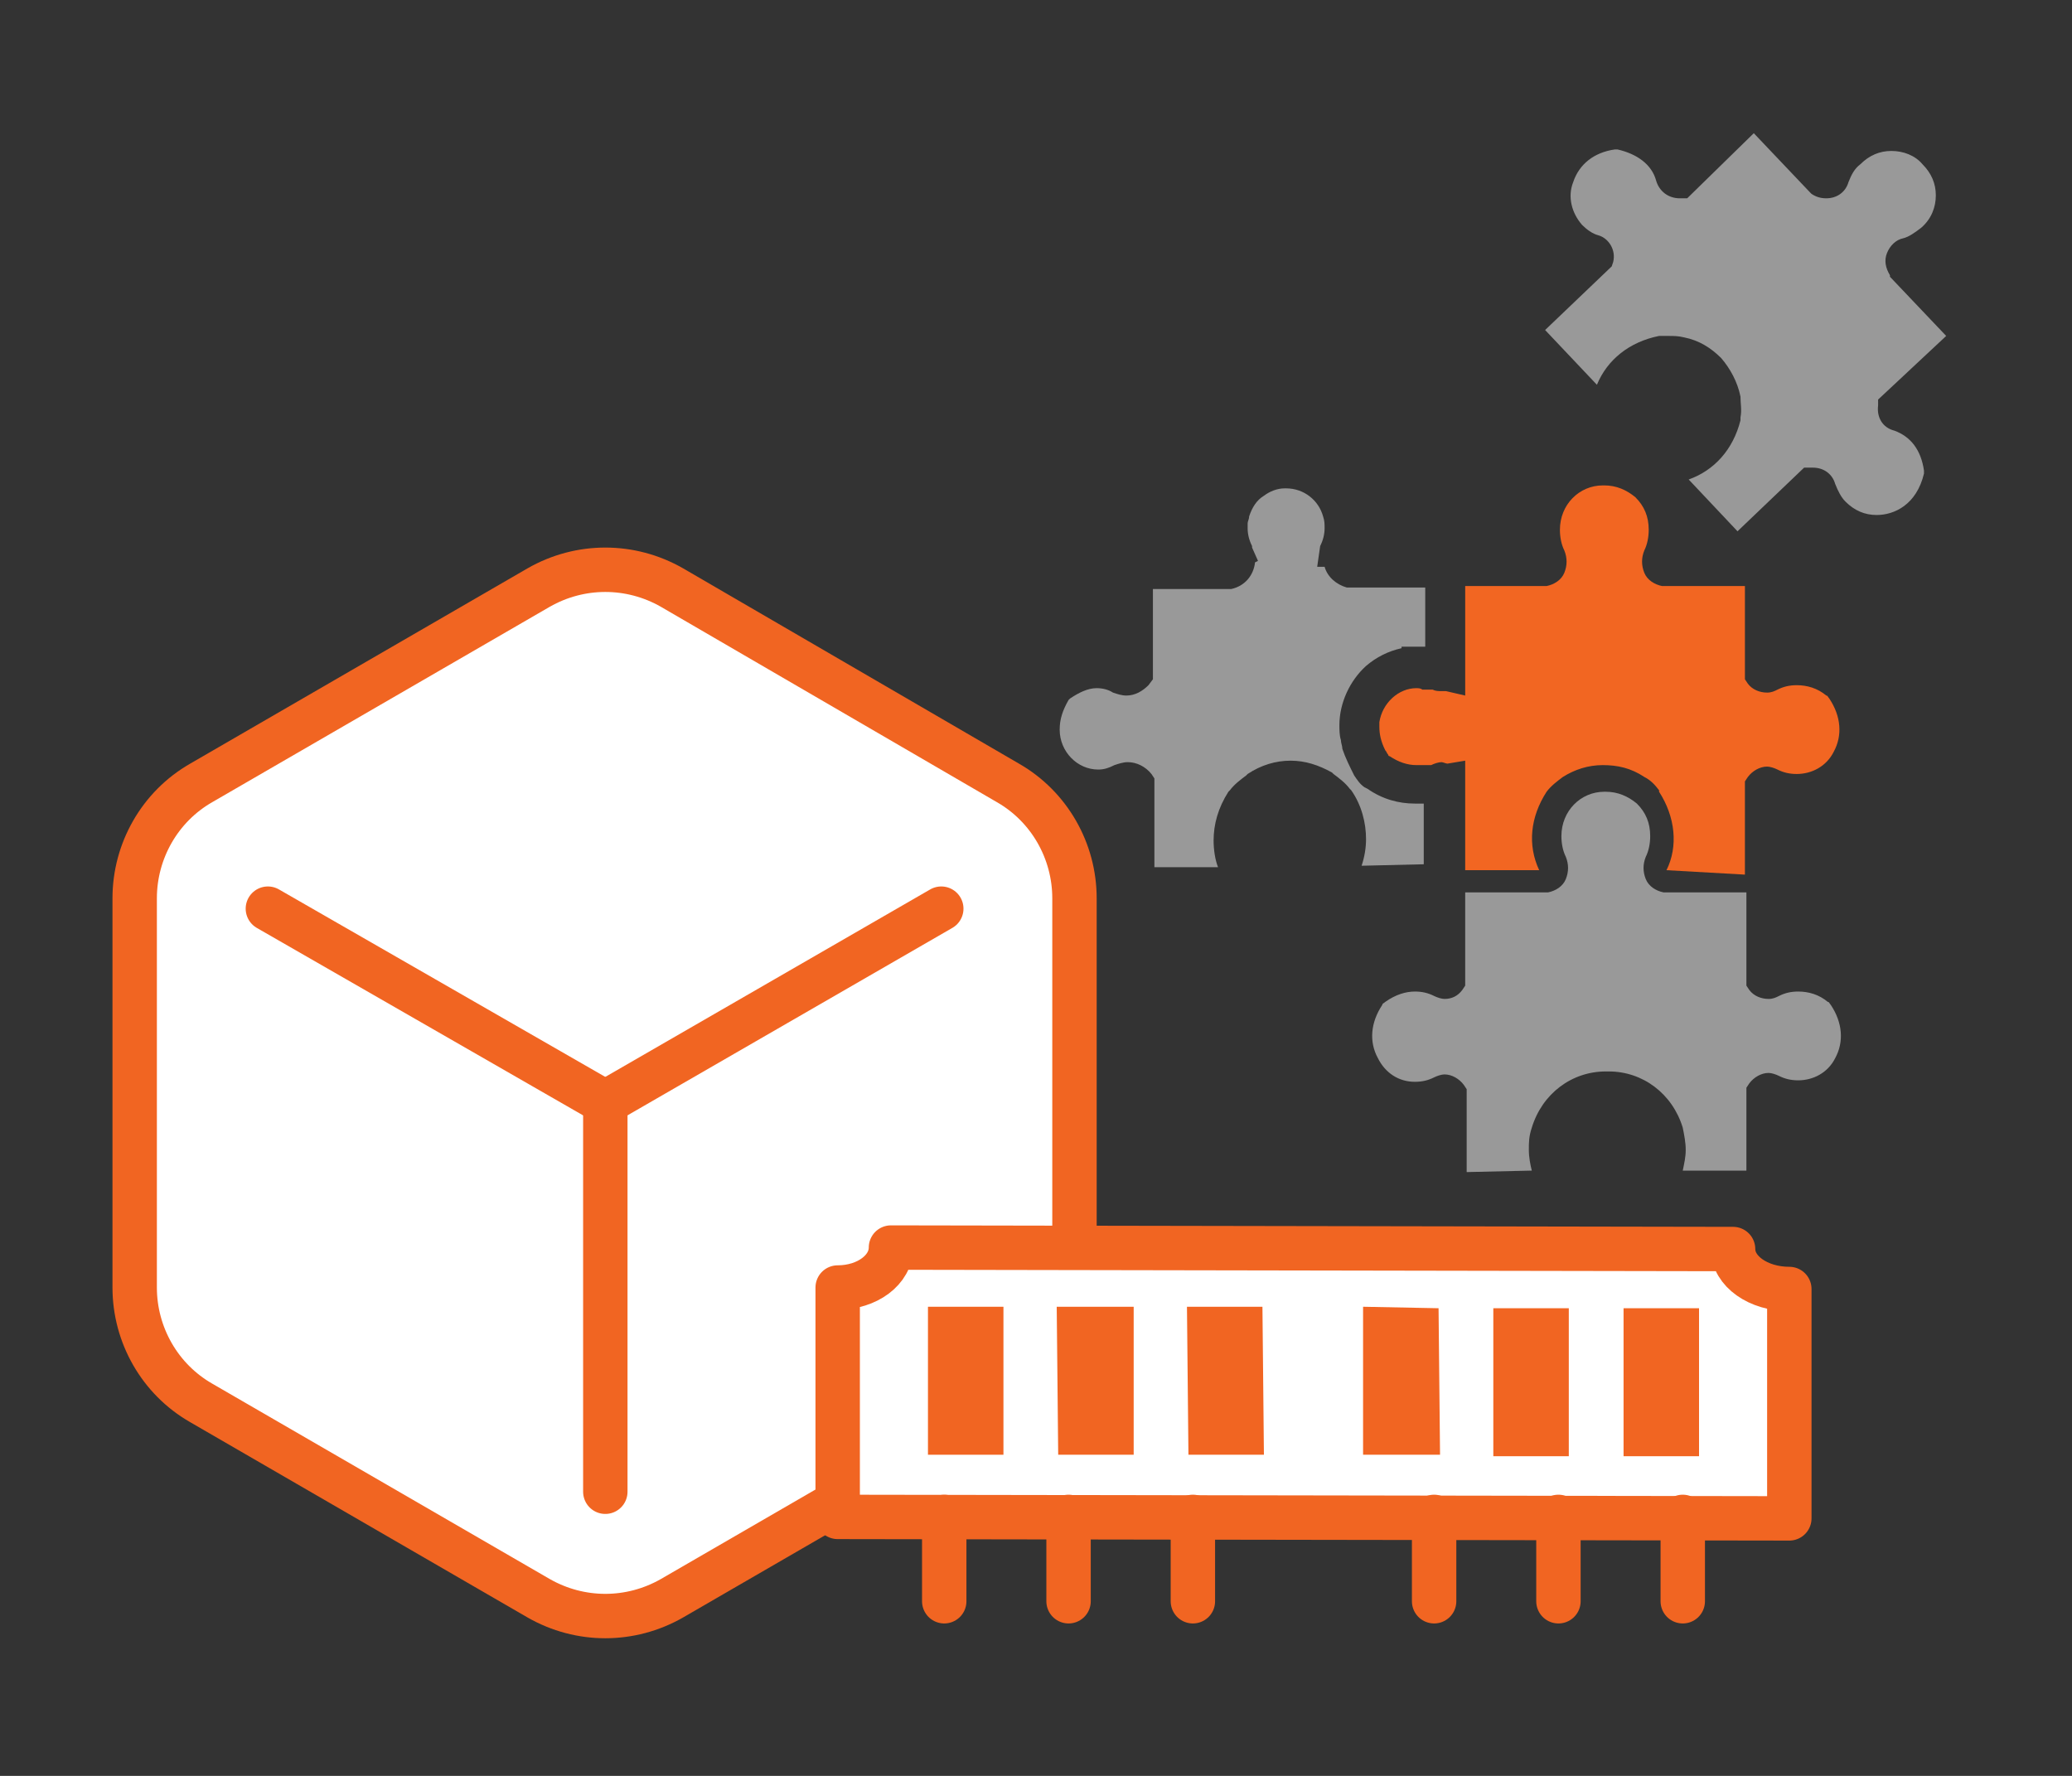
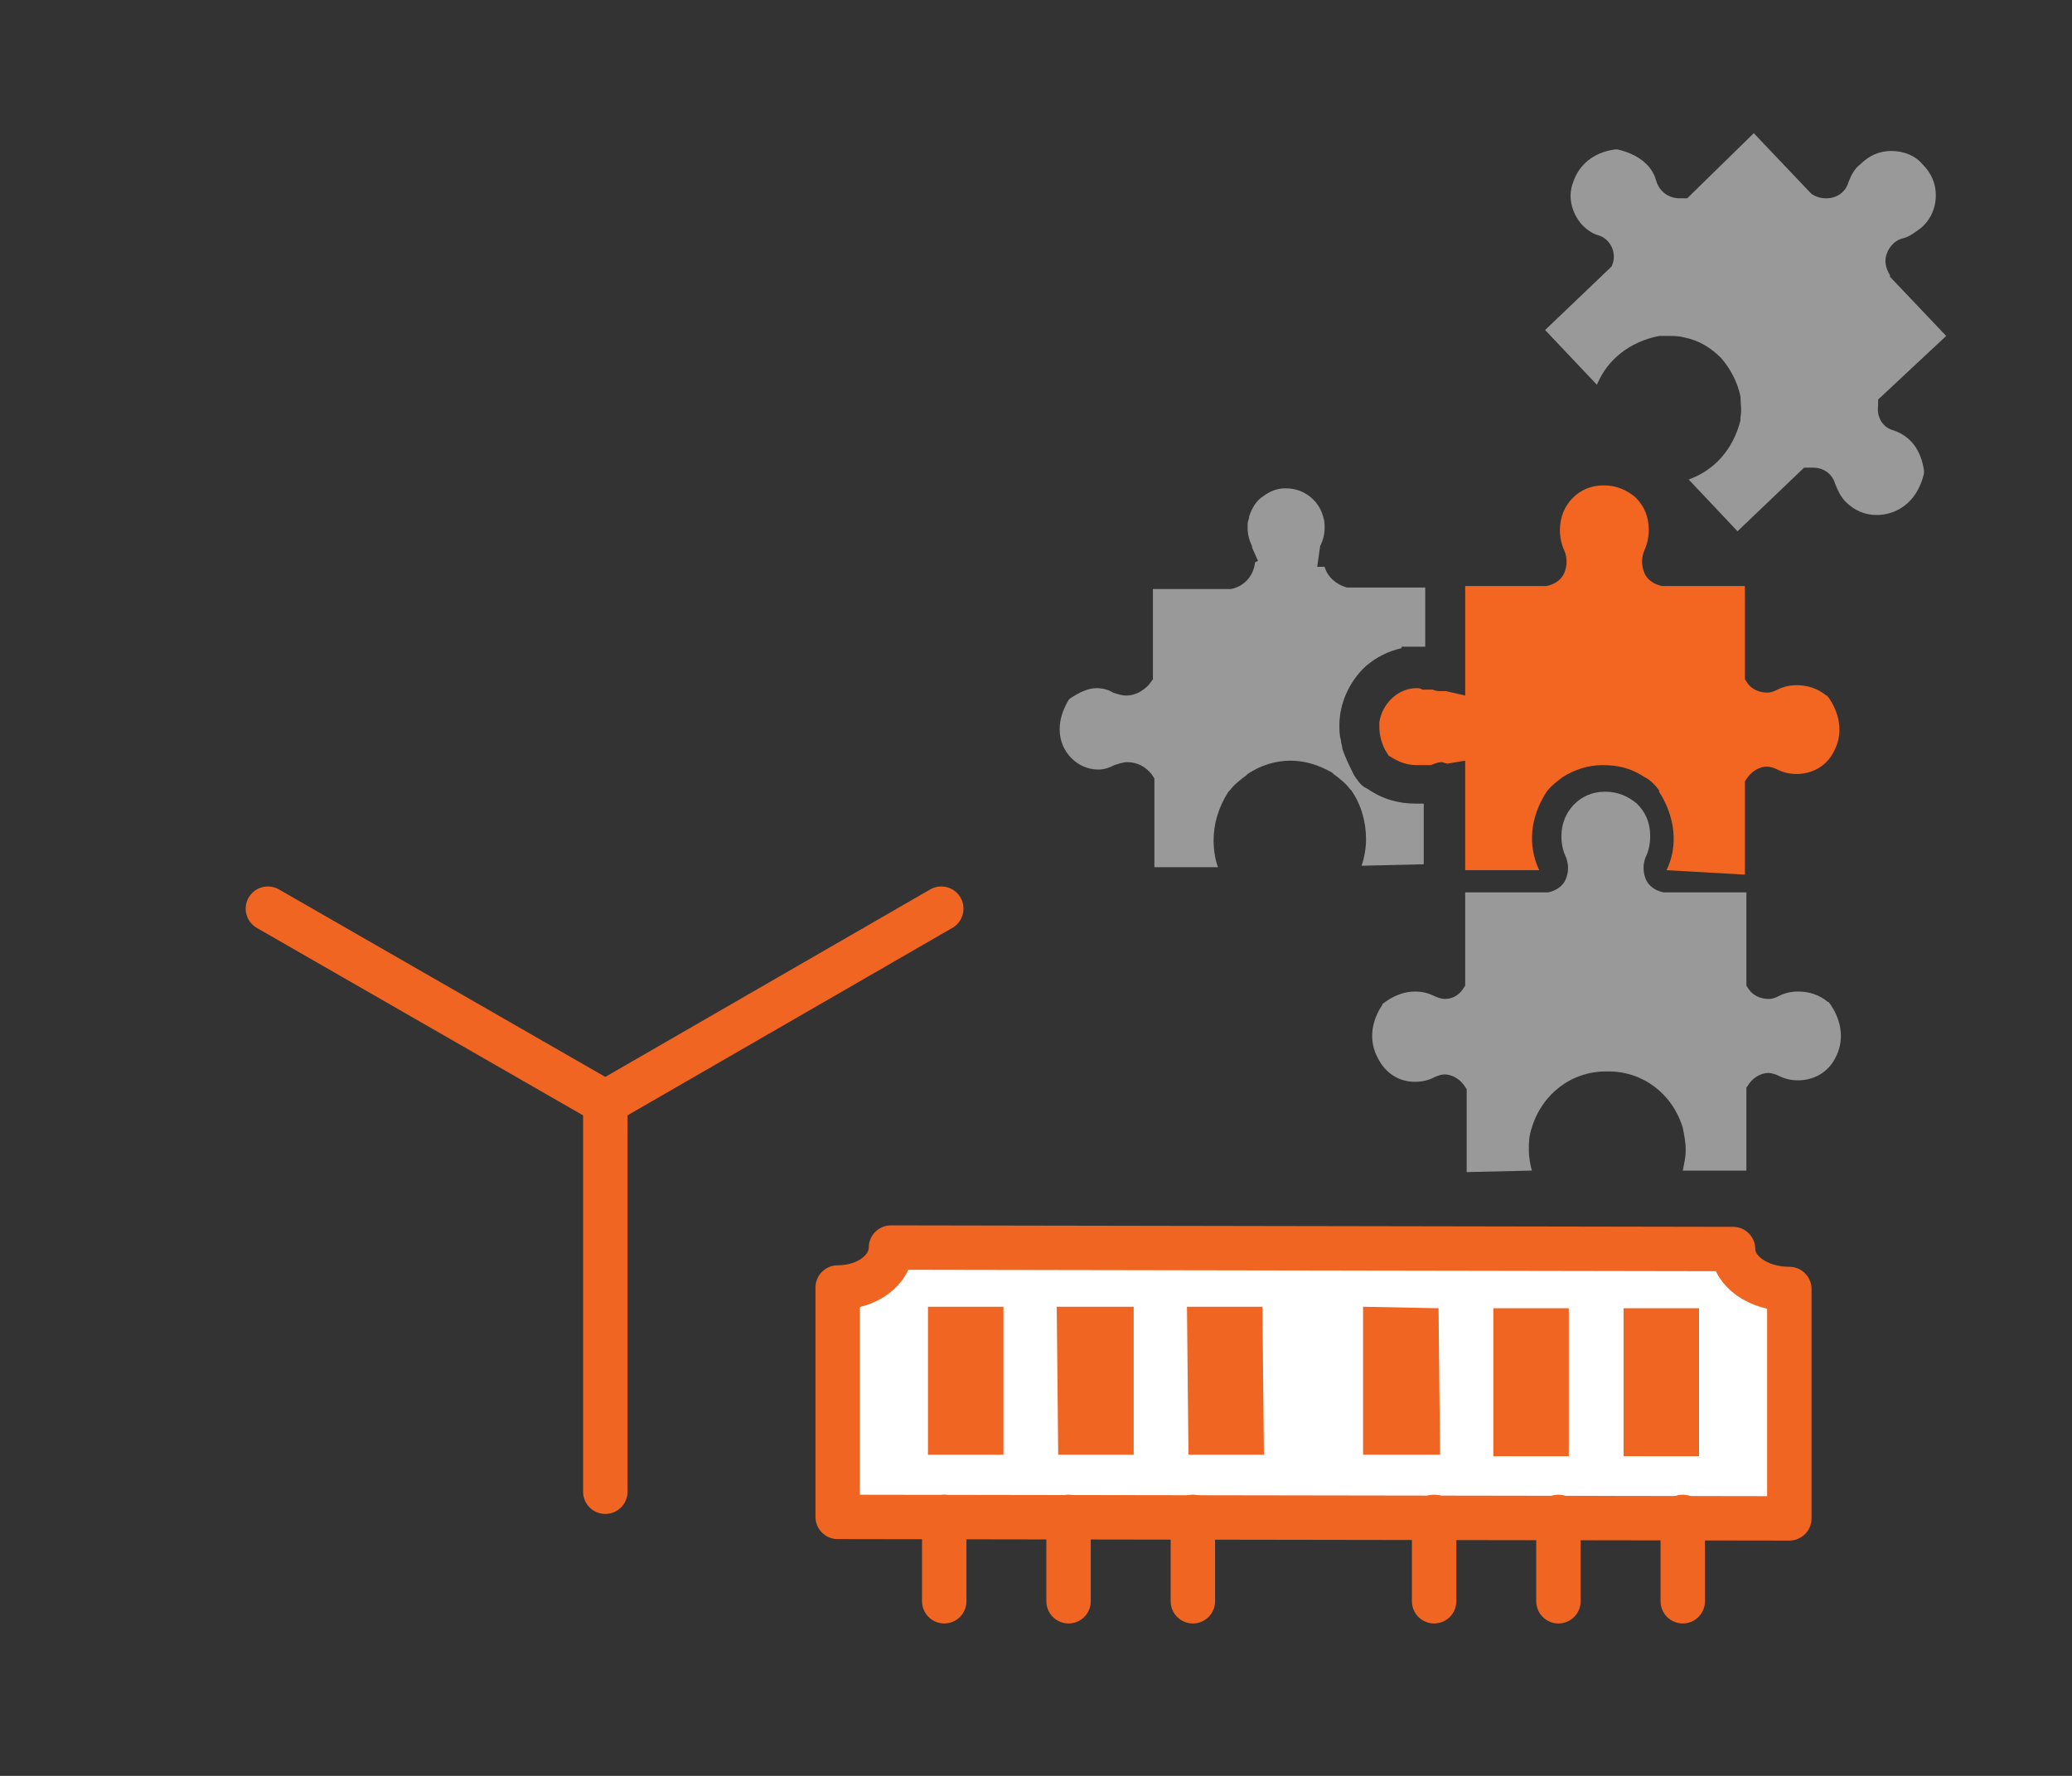
<svg xmlns="http://www.w3.org/2000/svg" version="1.1" id="Layer_1" x="0px" y="0px" viewBox="0 0 140 120" style="enable-background:new 0 0 140 120;" xml:space="preserve">
  <rect x="0" y="0" width="140" height="120" fill="#333333" stroke="none" />
  <style type="text/css">
	.st0{fill:#999999;}
	.st1{fill:#FFFFFF;stroke:#F16522;stroke-width:3;stroke-linecap:round;stroke-linejoin:round;stroke-miterlimit:10;}
	.st2{fill:#F16522;}
	.st3{fill:none;stroke:#F16522;stroke-width:3;stroke-linecap:round;stroke-linejoin:round;stroke-miterlimit:10;}
	.st4{fill:#F26622;}
</style>
  <g>
    <path class="st0" d="M114.1,32.4c1.7-0.6,3-2,3.5-4l0-0.1l0-0.1c0.1-0.5,0-0.9,0-1.4c-0.2-1-0.7-1.9-1.3-2.6   c-0.7-0.7-1.5-1.2-2.5-1.4c-0.4-0.1-0.7-0.1-1.1-0.1c-0.1,0-0.2,0-0.4,0l-0.1,0l-0.1,0c-2,0.4-3.5,1.6-4.2,3.3l-3.5-3.7l4.5-4.3   l0.1-0.3c0.2-0.8-0.3-1.6-1-1.8c-0.4-0.1-0.8-0.4-1.1-0.7c-0.7-0.8-1-1.9-0.6-2.9c0.4-1.2,1.4-2,2.8-2.2c0,0,0.1,0,0.1,0   c0,0,0.1,0,0.1,0c1.3,0.3,2.3,1,2.6,2.1c0.2,0.7,0.8,1.2,1.6,1.2l0.5,0l4.5-4.4l3.8,4l0.1,0.1c0.3,0.2,0.6,0.3,1,0.3   c0.7,0,1.3-0.4,1.5-1.1c0.2-0.5,0.4-0.9,0.8-1.2c0.6-0.6,1.3-0.9,2.1-0.9c0.8,0,1.6,0.3,2.1,0.9c0.6,0.6,0.9,1.3,0.9,2.1   c0,0.8-0.3,1.6-1,2.2c-0.4,0.3-0.8,0.6-1.2,0.7c-0.5,0.1-0.9,0.5-1.1,1c-0.2,0.5-0.1,1,0.2,1.5l0,0.1l3.8,4l-4.6,4.3l0,0.4   c-0.1,0.8,0.3,1.5,1.1,1.7c1.1,0.4,1.8,1.3,2,2.7c0,0.1,0,0.2,0,0.2c-0.5,2.1-2,2.8-3.2,2.8c0,0,0,0,0,0c-0.8,0-1.5-0.3-2.1-0.9   c-0.3-0.3-0.5-0.7-0.7-1.2c-0.2-0.7-0.8-1.1-1.5-1.1h-0.1l-0.2,0l-0.3,0l-4.5,4.3L114.1,32.4z" />
    <g>
      <g>
-         <path class="st1" d="M72.6,87V60.7c0-3.2-1.7-6.2-4.5-7.8L45.4,39.7c-2.8-1.6-6.2-1.6-9,0L13.6,52.9c-2.8,1.6-4.5,4.6-4.5,7.8V87     c0,3.2,1.7,6.2,4.5,7.8l22.8,13.2c2.8,1.6,6.2,1.6,9,0l22.8-13.2C70.9,93.2,72.6,90.2,72.6,87z" />
        <line class="st1" x1="40.9" y1="74.5" x2="63.6" y2="61.4" />
        <line class="st1" x1="40.9" y1="74.5" x2="18.1" y2="61.4" />
        <line class="st1" x1="40.9" y1="100.8" x2="40.9" y2="74.5" />
      </g>
      <g>
        <path class="st1" d="M117.1,84.4L117.1,84.4l-56.9-0.1c0,1.5-1.6,2.7-3.6,2.7v15.5l64.3,0.1V87.1     C118.8,87.1,117.1,85.9,117.1,84.4z" />
        <g>
          <g>
            <polygon class="st2" points="67.8,98.3 62.7,98.3 62.7,88.3 67.8,88.3      " />
            <polygon class="st2" points="76.6,98.3 71.5,98.3 71.4,88.3 76.6,88.3      " />
            <polygon class="st2" points="85.4,98.3 80.3,98.3 80.2,88.3 85.3,88.3      " />
          </g>
          <g>
            <polygon class="st2" points="97.3,98.3 92.1,98.3 92.1,88.3 97.2,88.4      " />
            <polygon class="st2" points="106,98.4 100.9,98.4 100.9,88.4 106,88.4      " />
            <polygon class="st2" points="114.8,98.4 109.7,98.4 109.7,88.4 114.8,88.4      " />
          </g>
        </g>
        <line class="st3" x1="63.8" y1="102.5" x2="63.8" y2="108.2" />
        <line class="st3" x1="72.2" y1="102.5" x2="72.2" y2="108.2" />
        <line class="st3" x1="80.6" y1="102.5" x2="80.6" y2="108.2" />
        <line class="st3" x1="96.9" y1="102.5" x2="96.9" y2="108.2" />
        <line class="st3" x1="105.3" y1="102.5" x2="105.3" y2="108.2" />
        <line class="st3" x1="113.7" y1="102.5" x2="113.7" y2="108.2" />
      </g>
      <path class="st4" d="M112.6,58.8c0.8-1.6,0.6-3.6-0.5-5.3l0-0.1l0,0c-0.3-0.4-0.6-0.7-1-0.9c-0.9-0.6-1.8-0.8-2.8-0.8    c-1,0-1.9,0.3-2.7,0.8c-0.4,0.3-0.8,0.6-1.1,1l0,0l0,0c-1.1,1.7-1.3,3.6-0.5,5.3l-5,0l0-7.4l-1.2,0.2c-0.1,0-0.3-0.1-0.4-0.1    c-0.2,0-0.5,0.1-0.7,0.2l-0.3,0l-0.2,0c-0.2,0-0.3,0-0.5,0c-0.6,0-1.2-0.2-1.8-0.6c0,0-0.1,0-0.1-0.1c-0.1-0.1-0.1-0.2-0.2-0.3    c-0.3-0.6-0.4-1.1-0.4-1.6c0-0.1,0-0.2,0-0.3c0.2-1.3,1.3-2.3,2.5-2.3c0.1,0,0.3,0,0.4,0.1l0.2,0l0.2,0c0.1,0,0.2,0,0.3,0    c0.2,0.1,0.4,0.1,0.6,0.1c0.1,0,0.2,0,0.3,0l1.3,0.3l0-7.4l5.4,0l0.1,0c0.5-0.1,1-0.4,1.2-0.9c0.2-0.5,0.2-1,0-1.5    c-0.2-0.4-0.3-0.9-0.3-1.4c0-1.7,1.3-3,2.9-3c0,0,0.1,0,0.1,0c0.8,0,1.5,0.3,2.1,0.8c0.6,0.6,0.9,1.3,0.9,2.2c0,0.5-0.1,1-0.3,1.4    c-0.2,0.5-0.2,1,0,1.5c0.2,0.5,0.7,0.8,1.2,0.9l0.1,0l5.5,0l0,6.3l0.2,0.3c0.3,0.4,0.8,0.6,1.3,0.6c0.3,0,0.5-0.1,0.7-0.2    c0.4-0.2,0.8-0.3,1.3-0.3c0.7,0,1.4,0.2,2,0.7c0.1,0,0.1,0.1,0.2,0.2c0.8,1.2,0.9,2.5,0.3,3.6c-0.5,1-1.5,1.5-2.5,1.5    c-0.5,0-0.9-0.1-1.3-0.3c-0.2-0.1-0.5-0.2-0.7-0.2c-0.5,0-1,0.3-1.3,0.7l-0.2,0.3l0,6.3L112.6,58.8z" />
      <path class="st0" d="M99.1,79.2l0-5.6l-0.2-0.3c-0.3-0.4-0.8-0.7-1.3-0.7c-0.2,0-0.5,0.1-0.7,0.2c-0.4,0.2-0.8,0.3-1.3,0.3    c-1.1,0-2-0.6-2.5-1.6c-0.6-1.1-0.5-2.4,0.3-3.6c0-0.1,0.1-0.1,0.2-0.2c0.7-0.5,1.4-0.7,2-0.7c0.5,0,0.9,0.1,1.3,0.3    c0.2,0.1,0.5,0.2,0.7,0.2c0.5,0,0.9-0.2,1.2-0.6l0.2-0.3l0-6.3l5.5,0l0.1,0c0.5-0.1,1-0.4,1.2-0.9c0.2-0.5,0.2-1,0-1.5    c-0.2-0.4-0.3-0.9-0.3-1.4c0-1.7,1.3-3,2.9-3c0,0,0.1,0,0.1,0c0.8,0,1.5,0.3,2.1,0.8c0.6,0.6,0.9,1.3,0.9,2.2c0,0.5-0.1,1-0.3,1.4    c-0.2,0.5-0.2,1,0,1.5c0.2,0.5,0.7,0.8,1.2,0.9l0.1,0l5.5,0l0,6.3l0.2,0.3c0.3,0.4,0.8,0.6,1.3,0.6c0.3,0,0.5-0.1,0.7-0.2    c0.4-0.2,0.8-0.3,1.3-0.3c0.7,0,1.4,0.2,2,0.7c0.1,0,0.1,0.1,0.2,0.2c0.8,1.2,0.9,2.5,0.3,3.6c-0.5,1-1.5,1.5-2.5,1.5    c-0.5,0-0.9-0.1-1.3-0.3c-0.2-0.1-0.5-0.2-0.7-0.2c-0.5,0-1,0.3-1.3,0.7l-0.2,0.3l0,5.6l-4.3,0c0.1-0.5,0.2-0.9,0.2-1.4    c0-0.5-0.1-1-0.2-1.5c-0.7-2.3-2.7-3.8-5-3.8l-0.2,0c-2.3,0-4.3,1.5-5,3.8c-0.2,0.6-0.2,1-0.2,1.5c0,0.5,0.1,1,0.2,1.4L99.1,79.2z    " />
      <path class="st0" d="M92,58.5c0.2-0.6,0.3-1.2,0.3-1.8c0-1.1-0.3-2.3-1-3.3l-0.1-0.1c-0.3-0.4-0.7-0.7-1.1-1l-0.1-0.1l0,0    c-0.9-0.5-1.8-0.8-2.8-0.8c-1,0-2,0.3-2.9,0.9l-0.1,0.1c-0.4,0.3-0.8,0.6-1.1,1l-0.1,0.1c-0.7,1.1-1,2.2-1,3.3    c0,0.6,0.1,1.3,0.3,1.8l-4.3,0l0-6l-0.2-0.3c-0.4-0.5-1-0.8-1.6-0.8c-0.3,0-0.6,0.1-0.9,0.2c-0.4,0.2-0.7,0.3-1.1,0.3    c-1.4,0-2.6-1.2-2.6-2.7c0-0.7,0.2-1.3,0.6-2l0.1-0.1c0.6-0.4,1.2-0.7,1.8-0.7c0.4,0,0.8,0.1,1.1,0.3c0.3,0.1,0.6,0.2,0.9,0.2    c0.6,0,1.1-0.3,1.5-0.7l0.3-0.4l0-6.1l5.2,0l0.1,0c0.9-0.2,1.5-0.9,1.6-1.8l0,0l0.2-0.1l-0.4-0.9l0-0.1c-0.2-0.4-0.3-0.8-0.3-1.2    c0-0.1,0-0.2,0-0.3c0-0.2,0.1-0.3,0.1-0.5c0.2-0.6,0.5-1.1,1-1.4c0.4-0.3,0.9-0.5,1.4-0.5c0,0,0.1,0,0.1,0c1.2,0,2.2,0.8,2.5,1.9    c0.1,0.3,0.1,0.5,0.1,0.8c0,0.4-0.1,0.8-0.3,1.2l0,0L89,38.3l0.5,0c0.2,0.7,0.8,1.2,1.5,1.4l0.1,0l0.1,0l5.1,0l0,4l-1.6,0v0.1    C93.8,44,93,44.4,92.3,45c-1.1,1-1.8,2.5-1.8,4c0,0.3,0,0.7,0.1,1c0,0.2,0.1,0.4,0.1,0.6c0.2,0.6,0.5,1.2,0.8,1.8    c0.2,0.3,0.4,0.6,0.7,0.8l0.2,0.1c1,0.7,2.1,1,3.2,1c0.2,0,0.4,0,0.6,0c0,0,0,0,0,0l0,4.1L92,58.5z" />
    </g>
  </g>
</svg>